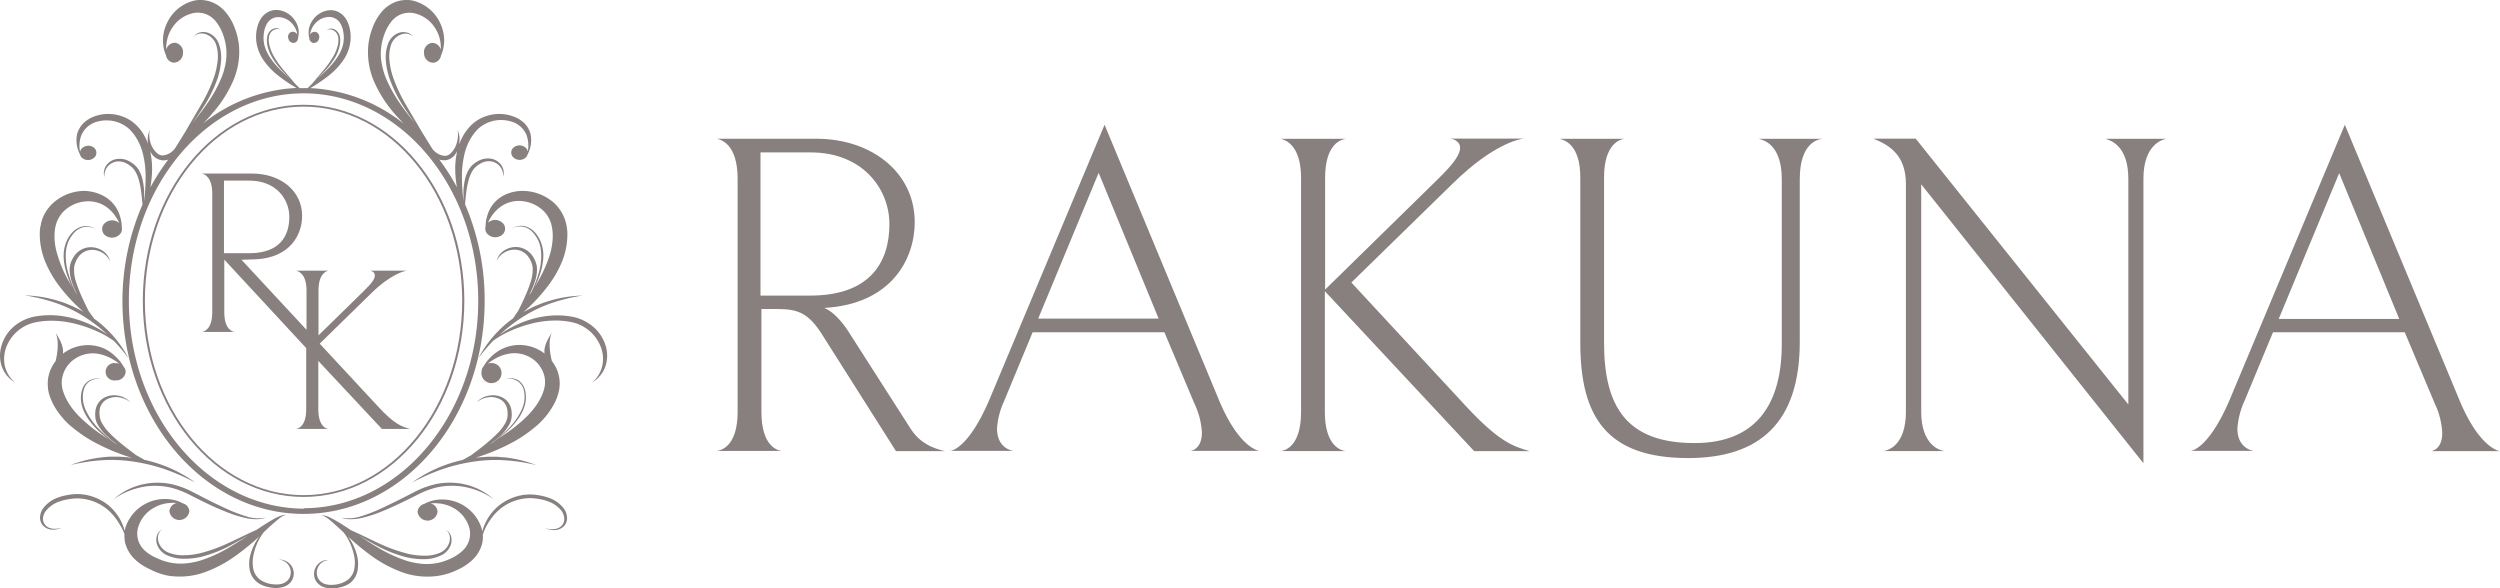
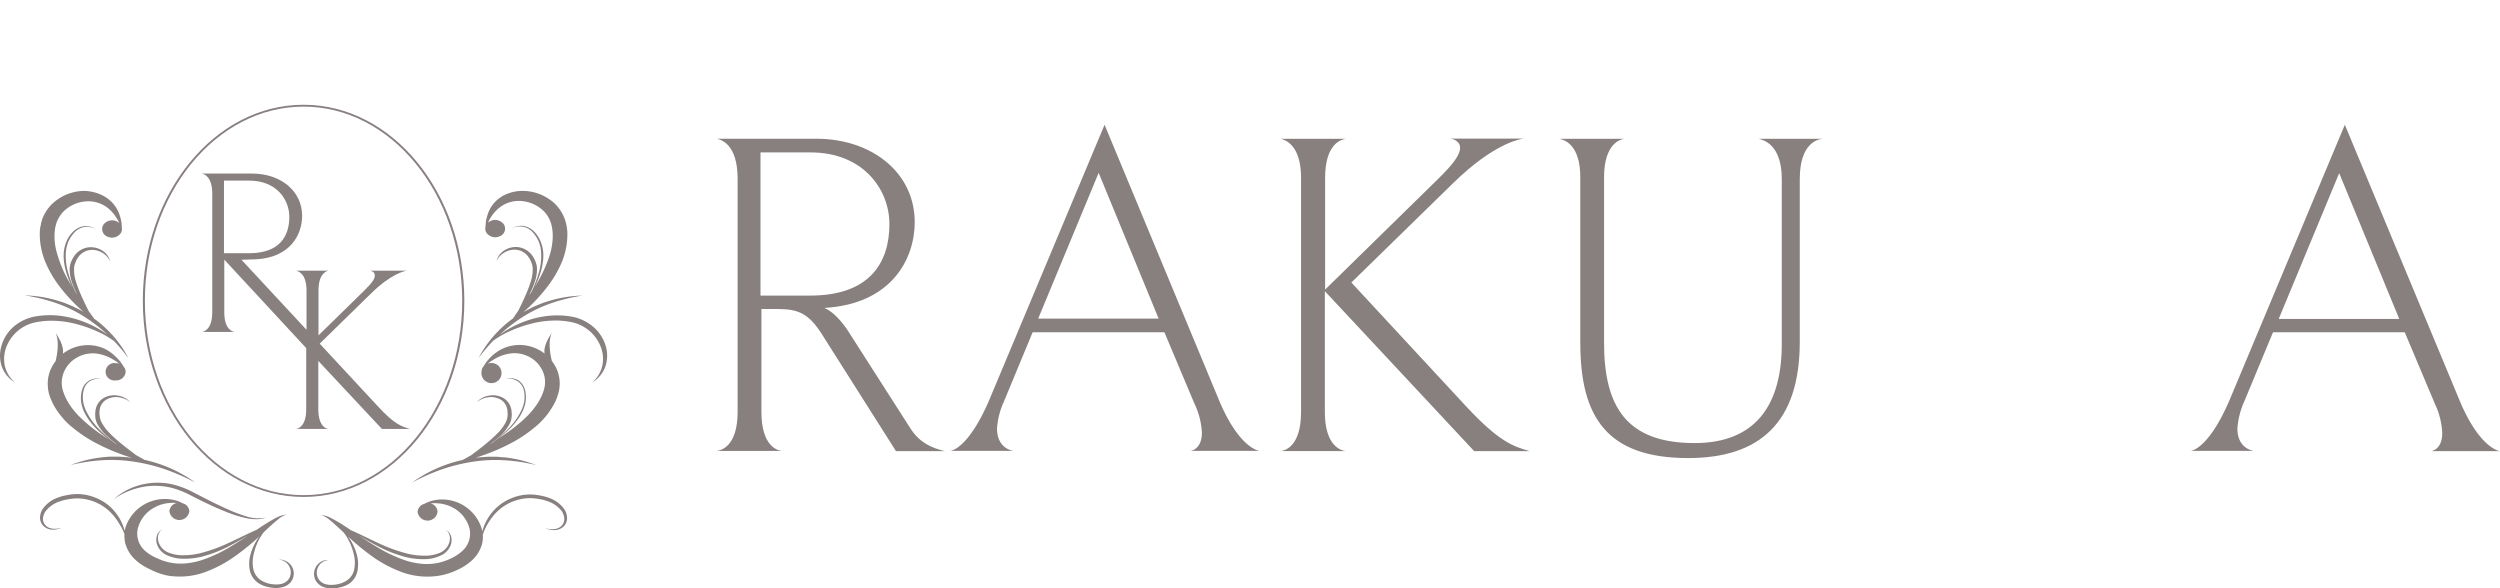
<svg xmlns="http://www.w3.org/2000/svg" viewBox="0 0 482.09 113.39">
  <defs>
    <style>
      .a {
        fill: #887f7f;
      }
    </style>
  </defs>
  <g>
    <g>
      <path class="a" d="M175.58,82.64,163.65,64c-1.27-2-3.08-4-4.7-4.62,12.83-.72,17.44-9.31,17.44-16.54,0-9.58-8.31-16.09-19-16.09H138.24c.82.18,4,1.08,4,7.69v45c0,6.79-3.34,7.42-4,7.51h12.48c-.81-.09-3.89-.91-3.89-7.51V59.59h3.08c3.88,0,6,.72,8.67,5L172.78,87h9.4C179.65,86.35,177.39,85.44,175.58,82.64ZM156.23,57h-9.58V29.39h9.67c10,0,15.19,7,15.19,13.83C171.51,50.64,167.72,57,156.23,57Z" />
      <path class="a" d="M235,77,213,24.06,190.82,77c-3.89,9.13-7.15,9.94-7.6,9.94h12.21c-.64-.09-3.17-.72-3.17-4.34a15.21,15.21,0,0,1,1.36-5.24l5.51-13.29h25.41l5.78,13.74a14.71,14.71,0,0,1,1.45,5.6c0,3-1.81,3.53-2.26,3.53h13.38C242.26,86.89,238.64,85.8,235,77Zm-34.8-15.56,11.66-28.11,11.57,28.11Z" />
      <path class="a" d="M282.83,78.48l-22.24-24,19.62-19.16c7.77-7.59,12.75-8.5,13.65-8.59h-14.1c.45.09,1.8.45,1.8,1.81,0,1.17-1.08,2.89-4.33,6.05l-21.7,21.25V34.27c0-6.69,3.25-7.41,4-7.5H247c.72.18,3.89,1.08,3.89,7.5v45.2c0,6.79-3.26,7.42-3.89,7.51h12.48c-.82-.09-4-.91-4-7.51V56.15L284.28,87H295C291.69,86.07,289,85.08,282.83,78.48Z" />
      <path class="a" d="M343.59,34.54V66.37c0,11.66-5,19.07-16.81,19.07-13.11,0-17.46-7-17.46-19.34V34.18c0-6.51,3.17-7.32,3.89-7.41H300.74c.81.18,4,1,4,7.41V66.1c0,14.28,5.07,22.23,20.8,22.23,13.83,0,21.52-6.87,21.52-22.41V34.54c0-7,3.52-7.68,4.34-7.77H339.16C340.06,27,343.59,27.85,343.59,34.54Z" />
-       <path class="a" d="M410.42,34.46V78l-41-51.26h-8.13c3.07,1.27,6.24,3.16,6.24,8.77V79.38c0,6.69-3.62,7.51-4.34,7.6H375c-.9-.09-4.52-1.09-4.52-7.6V35.54l42.85,53.79V34.46c0-6.79,3.89-7.6,4.43-7.69H406C406.71,27,410.42,27.85,410.42,34.46Z" />
      <path class="a" d="M468.71,87h13.38c-.63-.09-4.25-1.18-7.86-9.94l-22.06-53L430,77c-3.89,9.13-7.14,9.94-7.59,9.94h12.2c-.63-.09-3.16-.72-3.16-4.34a15.38,15.38,0,0,1,1.35-5.24l5.52-13.29h25.4l5.79,13.74a14.84,14.84,0,0,1,1.44,5.6C471,86.44,469.17,87,468.71,87Zm-29.29-25.5,11.66-28.11,11.58,28.11Z" />
    </g>
    <g>
      <path class="a" d="M72.92,78.41,61.65,66.27l9.94-9.72c3.94-3.84,6.46-4.3,6.92-4.35H71.36c.23,0,.92.23.92.92s-.55,1.46-2.2,3.07l-8.66,8.48V56c0-3.39,1.65-3.76,2-3.81H57.11c.37.1,2,.55,2,3.81v7.6L46.56,50.09,49.42,50c6.51-.36,8.84-4.71,8.84-8.38,0-4.86-4.21-8.15-9.62-8.15H38.93c.41.09,2,.55,2,3.89V60.2c0,3.44-1.7,3.76-2,3.81h6.32c-.41-.05-2-.46-2-3.81V50.13h.06l15.74,17V78.91c0,3.44-1.65,3.76-2,3.81h6.33c-.42,0-2-.46-2-3.81V69.6L73.65,82.72H79.1C77.41,82.26,76,81.75,72.92,78.41ZM43.19,34.83h4.9c5.09,0,7.7,3.52,7.7,7,0,3.76-1.92,7-7.74,7H43.19Z" />
-       <path class="a" d="M83.27,28.53l-2-3.22,0,0C80.3,23.6,79.3,22,78.36,20.34a30.13,30.13,0,0,1-2.62-5.61,14.32,14.32,0,0,1-.63-3,7.26,7.26,0,0,1,.27-3,3.24,3.24,0,0,1,1.76-2,2.68,2.68,0,0,1,1.31-.23,2.24,2.24,0,0,1,.66.18,1,1,0,0,1,.51.5,1.11,1.11,0,0,0-.47-.61,1.77,1.77,0,0,0-.68-.29A2.82,2.82,0,0,0,77,6.3a3.53,3.53,0,0,0-2.17,2.14,7.56,7.56,0,0,0-.42,3.3A14.06,14.06,0,0,0,75.07,15a25.58,25.58,0,0,0,2.84,5.71c.7,1.09,1.44,2.14,2.2,3.17-.93-1.15-1.84-2.31-2.68-3.5a27.11,27.11,0,0,1-3-5.29,14.47,14.47,0,0,1-.82-2.83,10.51,10.51,0,0,1,.5-5.6,8.23,8.23,0,0,1,1.26-2.37,4.43,4.43,0,0,1,4.17-1.8A6.36,6.36,0,0,1,83.83,5.3a6.87,6.87,0,0,1,1.09,2.76A8.44,8.44,0,0,1,85,9.58a1.73,1.73,0,0,0-1.73-1.31,1.8,1.8,0,0,0-1.49,2.06,1.8,1.8,0,0,0,1.82,1.77,1.69,1.69,0,0,0,1.45-1.42,8.85,8.85,0,0,0,.34-.95A8,8,0,0,0,85.65,8a7.83,7.83,0,0,0-.74-3.49A7.84,7.84,0,0,0,79.8.17,5.53,5.53,0,0,0,78.73,0h-.52a6.26,6.26,0,0,0-1.76.31,6.62,6.62,0,0,0-2.87,2A10.36,10.36,0,0,0,71.8,5.46,12.89,12.89,0,0,0,71,9a14.29,14.29,0,0,0,1.34,7.18A24,24,0,0,0,76,21.83c.59.69,1.21,1.34,1.83,2a31.29,31.29,0,0,0-18-6.84c.63-.35,1-.6,1-.6a28,28,0,0,0,2.66-1.89,13.44,13.44,0,0,0,2.63-2.78,8,8,0,0,0,1.47-3.9,7.65,7.65,0,0,0-.1-2.09,6,6,0,0,0-.69-1.93,3.79,3.79,0,0,0-1.42-1.42,3.32,3.32,0,0,0-1.87-.41A4.45,4.45,0,0,0,60.3,3.88a4.28,4.28,0,0,0-.76,1.88,4.74,4.74,0,0,0,0,1,5.67,5.67,0,0,0,.1.57,1,1,0,0,0,.67.93,1,1,0,0,0,1.2-.81,1,1,0,0,0-.63-1.3,1,1,0,0,0-1.1.56,4,4,0,0,1,1.09-2.28,3.6,3.6,0,0,1,2.7-1.16,2.54,2.54,0,0,1,2.16,1.42,4.81,4.81,0,0,1,.47,1.46,6.2,6.2,0,0,1,.08,1.61,6.31,6.31,0,0,1-.35,1.58,8.49,8.49,0,0,1-.75,1.51,15.08,15.08,0,0,1-2.21,2.67c-.59.59-1.22,1.15-1.85,1.7.52-.5,1-1,1.54-1.56a14.08,14.08,0,0,0,2.16-2.92A7.9,7.9,0,0,0,65.46,9a4.47,4.47,0,0,0,.09-1.89,2,2,0,0,0-1-1.42,1.77,1.77,0,0,0-.81-.18,1.17,1.17,0,0,0-.41.1.62.62,0,0,0-.32.3.53.53,0,0,1,.34-.23,1,1,0,0,1,.38,0,1.6,1.6,0,0,1,.71.26,1.84,1.84,0,0,1,.79,1.31,4,4,0,0,1-.15,1.7,7.47,7.47,0,0,1-.65,1.64,16.91,16.91,0,0,1-2,2.89c-.68.83-2.11,2.5-2.11,2.51a14.1,14.1,0,0,1-1,1H57.78a12.27,12.27,0,0,1-1-1s-1.43-1.68-2.12-2.51a17.43,17.43,0,0,1-2-2.89A8,8,0,0,1,52,8.87a4.13,4.13,0,0,1-.14-1.7,1.84,1.84,0,0,1,.79-1.31,1.6,1.6,0,0,1,.71-.26,1,1,0,0,1,.38,0,.53.53,0,0,1,.34.23.62.62,0,0,0-.32-.3,1.17,1.17,0,0,0-.41-.1,1.77,1.77,0,0,0-.81.18,2,2,0,0,0-1,1.42A4.47,4.47,0,0,0,51.62,9a7.9,7.9,0,0,0,.68,1.77,14.08,14.08,0,0,0,2.16,2.92c.5.54,1,1.06,1.54,1.56-.63-.55-1.26-1.11-1.85-1.7a15.08,15.08,0,0,1-2.21-2.67,8.49,8.49,0,0,1-.75-1.51,6.31,6.31,0,0,1-.35-1.58,6.2,6.2,0,0,1,.08-1.61,4.81,4.81,0,0,1,.47-1.46,2.54,2.54,0,0,1,2.16-1.42,3.6,3.6,0,0,1,2.7,1.16A4,4,0,0,1,57.34,6.7a1,1,0,0,0-1.1-.56,1,1,0,0,0-.63,1.3,1,1,0,0,0,1.2.81,1,1,0,0,0,.67-.94,5,5,0,0,0,.1-.56,4.74,4.74,0,0,0,0-1,4.23,4.23,0,0,0-.76-1.88,4.45,4.45,0,0,0-3.29-1.94,3.32,3.32,0,0,0-1.87.41A3.79,3.79,0,0,0,50.2,3.77a6.27,6.27,0,0,0-.69,1.93,7.65,7.65,0,0,0-.1,2.09,8,8,0,0,0,1.47,3.9,13.44,13.44,0,0,0,2.63,2.78,28,28,0,0,0,2.66,1.89s.4.25,1,.6a31.32,31.32,0,0,0-18,6.84c.63-.63,1.24-1.29,1.83-2a23.61,23.61,0,0,0,3.69-5.61A14.19,14.19,0,0,0,46.1,9a12.89,12.89,0,0,0-.82-3.58A10.36,10.36,0,0,0,43.5,2.33a6.62,6.62,0,0,0-2.87-2A6.26,6.26,0,0,0,38.87,0h-.52a5.75,5.75,0,0,0-1.08.16,7.85,7.85,0,0,0-5.1,4.36A7.7,7.7,0,0,0,31.43,8a8,8,0,0,0,.24,1.71,8.85,8.85,0,0,0,.34.95,1.69,1.69,0,0,0,1.44,1.42,1.81,1.81,0,0,0,1.83-1.77,1.81,1.81,0,0,0-1.49-2.06,1.73,1.73,0,0,0-1.73,1.31,6.94,6.94,0,0,1,.1-1.52A6.87,6.87,0,0,1,33.25,5.3a6.36,6.36,0,0,1,4.31-2.82,4.43,4.43,0,0,1,4.17,1.8A8.48,8.48,0,0,1,43,6.65a10.51,10.51,0,0,1,.5,5.6,13.85,13.85,0,0,1-.83,2.83,26.56,26.56,0,0,1-3,5.29c-.84,1.19-1.75,2.35-2.68,3.5.76-1,1.5-2.08,2.2-3.17A25.58,25.58,0,0,0,42,15a14.61,14.61,0,0,0,.63-3.25,7.57,7.57,0,0,0-.43-3.3A3.49,3.49,0,0,0,40.05,6.3a2.82,2.82,0,0,0-1.44-.06,1.77,1.77,0,0,0-.68.29,1.11,1.11,0,0,0-.47.61,1,1,0,0,1,.51-.5,2.24,2.24,0,0,1,.66-.18,2.68,2.68,0,0,1,1.31.23,3.24,3.24,0,0,1,1.76,2,7.43,7.43,0,0,1,.27,3,15,15,0,0,1-.63,3,29.54,29.54,0,0,1-2.63,5.61c-.94,1.65-1.93,3.26-2.86,4.93l0,0-2,3.22a3.27,3.27,0,0,1-2.57,1.53,1.74,1.74,0,0,1-1-.45A4.4,4.4,0,0,1,29,27.46a5.94,5.94,0,0,1-.21-1.25,2.9,2.9,0,0,1,.17-1.27,4.07,4.07,0,0,0-.42,2.59c0,.09,0,.17.05.26a11.47,11.47,0,0,0-1.24-2.41l-.36-.47c-.12-.15-.26-.3-.39-.45a7.38,7.38,0,0,0-.91-.85,7.47,7.47,0,0,0-2.28-1.22,7.88,7.88,0,0,0-5.25.07A5.76,5.76,0,0,0,16,23.85a4.66,4.66,0,0,0-1.13,2,5.89,5.89,0,0,0,.55,3.92,1.37,1.37,0,0,0,.59.81,1.79,1.79,0,0,0,2.26-.28A1.27,1.27,0,0,0,18,28.39a1.77,1.77,0,0,0-2.26.27,1.24,1.24,0,0,0-.3.62,5.87,5.87,0,0,1,.25-3.2,4.53,4.53,0,0,1,2.95-2.59,6.62,6.62,0,0,1,6,1.15,5.22,5.22,0,0,1,.71.7c.11.13.23.25.33.38l.3.41a10.48,10.48,0,0,1,1.61,3.65,18.65,18.65,0,0,1,.49,4,37.56,37.56,0,0,1-.29,5,0,0,0,0,0,0,0c0-.67,0-1.33,0-2a13.77,13.77,0,0,0-.29-2.1,6.72,6.72,0,0,0-.8-2,3.88,3.88,0,0,0-.78-.9,5.86,5.86,0,0,0-1-.68,3.79,3.79,0,0,0-2.53-.41,2.93,2.93,0,0,0-2,1.38,2.54,2.54,0,0,0-.24,2.09,2.66,2.66,0,0,1,.54-1.94,2.71,2.71,0,0,1,1.76-1.06,3.16,3.16,0,0,1,2.06.42,5,5,0,0,1,.87.62,3.21,3.21,0,0,1,.66.77,6.59,6.59,0,0,1,.77,1.88,15.33,15.33,0,0,1,.39,2c.12.86.2,1.72.28,2.59A46.82,46.82,0,0,0,23.61,58c0,22.66,15.67,41.1,34.93,41.1S93.46,80.67,93.46,58a46.81,46.81,0,0,0-3.78-18.6c.07-.87.16-1.73.27-2.59a17.18,17.18,0,0,1,.4-2,6.59,6.59,0,0,1,.77-1.88,3.41,3.41,0,0,1,.65-.77,6,6,0,0,1,.87-.62,3.17,3.17,0,0,1,2.06-.42,2.73,2.73,0,0,1,1.77,1.06A2.6,2.6,0,0,1,97,34.11,2.5,2.5,0,0,0,96.77,32a3,3,0,0,0-2-1.38,3.79,3.79,0,0,0-2.53.41,5.49,5.49,0,0,0-1,.68,3.88,3.88,0,0,0-.78.9,6.72,6.72,0,0,0-.8,2,13.77,13.77,0,0,0-.29,2.1c0,.67,0,1.33,0,2v0a37.56,37.56,0,0,1-.29-5,18,18,0,0,1,.49-4,10.48,10.48,0,0,1,1.61-3.65l.3-.41c.1-.13.21-.25.33-.38a5.22,5.22,0,0,1,.71-.7,6.61,6.61,0,0,1,6-1.15,4.51,4.51,0,0,1,3,2.59,6,6,0,0,1,.26,3.2,1.33,1.33,0,0,0-.3-.62,1.77,1.77,0,0,0-2.26-.27,1.27,1.27,0,0,0-.31,1.95,1.77,1.77,0,0,0,2.25.28,1.39,1.39,0,0,0,.6-.81,5.89,5.89,0,0,0,.54-3.92,4.63,4.63,0,0,0-1.12-2A5.84,5.84,0,0,0,99,22.46a7.88,7.88,0,0,0-5.25-.07,7.47,7.47,0,0,0-2.28,1.22,6.72,6.72,0,0,0-.91.85l-.4.45-.35.47a10.6,10.6,0,0,0-1.24,2.41c0-.09,0-.17,0-.26a4.07,4.07,0,0,0-.42-2.59,2.76,2.76,0,0,1,.16,1.27,5.34,5.34,0,0,1-.2,1.25,4.4,4.4,0,0,1-1.25,2.15,1.74,1.74,0,0,1-1,.45A3.27,3.27,0,0,1,83.27,28.53ZM86,30.89a2.65,2.65,0,0,0,.86-.29,3.13,3.13,0,0,0,.66-.51,3.8,3.8,0,0,0,.65-1,3.15,3.15,0,0,0-.09.42,16,16,0,0,0-.25,4.3,22.21,22.21,0,0,0,.28,2.3,41,41,0,0,0-3.4-5.34A3.1,3.1,0,0,0,86,30.89Zm-56.38-.8a2.89,2.89,0,0,0,.66.51,2.67,2.67,0,0,0,.85.29,3.14,3.14,0,0,0,1.3-.1A42.18,42.18,0,0,0,29,36.13a22.21,22.21,0,0,0,.28-2.3,16,16,0,0,0-.24-4.3c0-.14-.06-.28-.09-.42A3.56,3.56,0,0,0,29.59,30.09Zm29,68C40,98,24.85,80.08,24.85,58S40,18,58.54,18,92.22,36,92.22,58,77.11,98,58.54,98Z" />
      <path class="a" d="M58.54,20.2c-17.1,0-31,17-31,37.81s13.91,37.82,31,37.82,31-17,31-37.82S75.64,20.2,58.54,20.2Zm0,75.28c-16.87,0-30.6-16.82-30.6-37.47s13.73-37.45,30.6-37.45S89.13,37.36,89.13,58,75.41,95.48,58.54,95.48Z" />
      <path class="a" d="M29,93.16a12.51,12.51,0,0,0-7.11,3.14,13.71,13.71,0,0,1,3.39-1.78A13.94,13.94,0,0,1,29,93.71a13.8,13.8,0,0,1,3.85.3,16.57,16.57,0,0,1,3.56,1.33c2.3,1.17,4.62,2.34,7.07,3.31a24,24,0,0,0,3.79,1.22,9.61,9.61,0,0,0,2,.25,5.27,5.27,0,0,0,2-.3,7.62,7.62,0,0,1-3.88-.28,28.76,28.76,0,0,1-3.62-1.39c-1.17-.53-2.34-1.08-3.49-1.67S38,95.32,36.86,94.72a17.26,17.26,0,0,0-3.79-1.36A13.13,13.13,0,0,0,29,93.16Z" />
      <path class="a" d="M55.31,108.29a2.73,2.73,0,0,0-1.56-.38,2.64,2.64,0,0,1,1.41.55,2.42,2.42,0,0,1,.86,2.38,2.11,2.11,0,0,1-.59,1.12,2.58,2.58,0,0,1-1.17.64,4.31,4.31,0,0,1-1.44.08,5.24,5.24,0,0,1-2.71-.93,3.5,3.5,0,0,1-1.3-2.22,6.84,6.84,0,0,1,.11-2.66,10.9,10.9,0,0,1,.92-2.6,9.08,9.08,0,0,1,1.07-1.69c.58-.54,1.16-1.08,1.74-1.6.39-.34.78-.67,1.19-1a4.47,4.47,0,0,1,1.38-.74,4.49,4.49,0,0,0-1.61.44c-.5.23-1,.5-1.44.77-.94.54-1.82,1.13-2.7,1.72l0,0c-1.74.77-3.44,1.63-5.15,2.42a30.6,30.6,0,0,1-5.83,2.12,13.84,13.84,0,0,1-3.07.36,7.23,7.23,0,0,1-2.95-.52,3.29,3.29,0,0,1-1.87-1.93,2.82,2.82,0,0,1-.11-1.32,2.06,2.06,0,0,1,.24-.64,1,1,0,0,1,.55-.47,1.12,1.12,0,0,0-.66.41,2.16,2.16,0,0,0-.35.65,2.85,2.85,0,0,0-.06,1.45,3.5,3.5,0,0,0,1.94,2.34,7.63,7.63,0,0,0,3.26.71,14.48,14.48,0,0,0,3.29-.35,25,25,0,0,0,5.93-2.33c1.15-.6,2.26-1.25,3.35-1.91-1.23.82-2.46,1.63-3.72,2.36a26.34,26.34,0,0,1-5.54,2.55,14.54,14.54,0,0,1-2.88.57,10.83,10.83,0,0,1-2.85-.12,10.58,10.58,0,0,1-2.69-.87A8.16,8.16,0,0,1,28,106.24a4.42,4.42,0,0,1-1.43-4.31,6.4,6.4,0,0,1,3.18-4.05A7.06,7.06,0,0,1,32.6,97a7.74,7.74,0,0,1,1.52,0,1.73,1.73,0,0,0-1.45,1.61,1.94,1.94,0,0,0,3.84,0,1.7,1.7,0,0,0-1.29-1.56,6.86,6.86,0,0,0-.91-.42,8,8,0,0,0-10,4.75,5.37,5.37,0,0,0-.26,1,9.63,9.63,0,0,0-2.48-4.34,9.13,9.13,0,0,0-3-2,9.48,9.48,0,0,0-3.74-.77,10.15,10.15,0,0,0-1.91.21,9.33,9.33,0,0,0-1.83.5,5.93,5.93,0,0,0-2.89,2.22,3.2,3.2,0,0,0-.48,1.66,2.27,2.27,0,0,0,.69,1.6,2.61,2.61,0,0,0,1.75.68,4.51,4.51,0,0,0,1.81-.38,5,5,0,0,1-1.79.19,2.83,2.83,0,0,1-.83-.23,1.92,1.92,0,0,1-.63-.48A1.9,1.9,0,0,1,8.28,100a2.83,2.83,0,0,1,.5-1.4,5.62,5.62,0,0,1,2.63-1.87,8.75,8.75,0,0,1,1.69-.44,10.17,10.17,0,0,1,1.74-.18,9.26,9.26,0,0,1,6.25,2.47,11.16,11.16,0,0,1,2,2.57A9.13,9.13,0,0,1,24,103a6.32,6.32,0,0,0,.16,1.78,6.63,6.63,0,0,0,1.77,3,10.26,10.26,0,0,0,3,2A12.73,12.73,0,0,0,32.36,111a14.36,14.36,0,0,0,7.28-.71,24.5,24.5,0,0,0,5.9-3.19A50,50,0,0,0,50,103.46c-.16.21-.31.43-.46.66a10.8,10.8,0,0,0-1.19,2.64,6.76,6.76,0,0,0-.24,2.87,4,4,0,0,0,1.51,2.65,4.64,4.64,0,0,0,1.5.77,7.46,7.46,0,0,0,1.67.32,5.12,5.12,0,0,0,1.74-.16,3,3,0,0,0,1.47-.88,2.66,2.66,0,0,0,.39-2.89A2.71,2.71,0,0,0,55.31,108.29Z" />
-       <path class="a" d="M84,93.36a17.26,17.26,0,0,0-3.79,1.36c-1.15.6-2.29,1.19-3.45,1.76s-2.31,1.14-3.48,1.67a28.76,28.76,0,0,1-3.62,1.39,7.63,7.63,0,0,1-3.88.28,5.24,5.24,0,0,0,2,.3,9.7,9.7,0,0,0,2-.25,24,24,0,0,0,3.79-1.22c2.45-1,4.77-2.14,7.07-3.31A16.19,16.19,0,0,1,84.2,94a13.77,13.77,0,0,1,3.85-.3,13.94,13.94,0,0,1,3.78.81,13.47,13.47,0,0,1,3.38,1.78,12.45,12.45,0,0,0-7.1-3.14A13.13,13.13,0,0,0,84,93.36Z" />
      <path class="a" d="M96.54,84a8.89,8.89,0,0,0,1.67-2.14,3.66,3.66,0,0,0,.43-1.28,4.85,4.85,0,0,0,0-1.32,3.29,3.29,0,0,0-1.36-2.37,4,4,0,0,0-2.92-.61,4.1,4.1,0,0,0-2.46,1.3,4.56,4.56,0,0,1,2.51-1,3.65,3.65,0,0,1,1.32.14,3,3,0,0,1,1.12.55,2.74,2.74,0,0,1,1,2,4.13,4.13,0,0,1,0,1.16,3.35,3.35,0,0,1-.37,1.09,8.74,8.74,0,0,1-1.5,2c-.6.62-1.26,1.2-1.94,1.78-1,.85-2.09,1.66-3.16,2.47l-1.67.93a26.21,26.21,0,0,0-9.77,4.37A42.05,42.05,0,0,1,85,90.58a34.23,34.23,0,0,1,6-1.51,28.76,28.76,0,0,1,6.22-.32,35.32,35.32,0,0,1,6.2.94,23.79,23.79,0,0,0-6.14-1.5c-.53,0-1.07-.1-1.61-.12H94.1l-1.61.11c-.28,0-.55.06-.83.1a39.39,39.39,0,0,0,7.4-3.1,25.79,25.79,0,0,0,3.85-2.61,14.91,14.91,0,0,0,4.21-5.2l.27-.65c.08-.22.14-.44.22-.67a7.45,7.45,0,0,0,.29-1.42,6.92,6.92,0,0,0-.33-2.89,7.3,7.3,0,0,0-1.15-2.12c-.3-1.2-.8-3.81,0-5.44,0,0-1.73,2.34-1.4,4a8,8,0,0,0-4.73-1.66,7.84,7.84,0,0,0-3.15.62,8.18,8.18,0,0,0-2.43,1.64,12.17,12.17,0,0,0-.9,1c-.2.28-.38.56-.55.85a1.49,1.49,0,0,0-.4,1A1.94,1.94,0,1,0,94.77,70a2.09,2.09,0,0,0-.72.12,11.88,11.88,0,0,1,1.19-.81,8.18,8.18,0,0,1,2.41-1,6.15,6.15,0,0,1,4.68.66,5.75,5.75,0,0,1,2.6,3.37,5,5,0,0,1,.13,2,5.53,5.53,0,0,1-.23,1c-.06.17-.11.35-.18.52l-.22.52a11.32,11.32,0,0,1-1.18,2,14.87,14.87,0,0,1-1.57,1.84,28.48,28.48,0,0,1-4,3.29q-.86.6-1.74,1.17l.46-.34c.6-.48,1.19-1,1.73-1.49a14.06,14.06,0,0,0,1.5-1.69,9.62,9.62,0,0,0,1.16-1.88,7,7,0,0,0,.6-2.08,5.46,5.46,0,0,0,0-1.07,4.37,4.37,0,0,0-.19-1.07,3.19,3.19,0,0,0-1.34-1.79A3.55,3.55,0,0,0,97.55,73a3.58,3.58,0,0,1,2.25.5A2.94,2.94,0,0,1,101,75.19a6.09,6.09,0,0,1,.12,2,6.68,6.68,0,0,1-.61,2,13.1,13.1,0,0,1-2.52,3.52A30.58,30.58,0,0,1,95,85.35l-.68.41.11-.07A19.28,19.28,0,0,0,96.54,84Z" />
      <path class="a" d="M106,96.06a9.52,9.52,0,0,0-1.83-.5,10.15,10.15,0,0,0-1.91-.21,9.44,9.44,0,0,0-3.74.77,9.13,9.13,0,0,0-3,2A9.54,9.54,0,0,0,93,102.5a6.2,6.2,0,0,0-.26-1,8,8,0,0,0-8.32-5.14,6.83,6.83,0,0,0-2.61.81,1.69,1.69,0,0,0-1.28,1.56,1.94,1.94,0,0,0,3.84,0A1.73,1.73,0,0,0,83,97.07a7.74,7.74,0,0,1,1.52,0,7,7,0,0,1,2.84.84,6.38,6.38,0,0,1,3.19,4.05,4.47,4.47,0,0,1-1.43,4.31,8.32,8.32,0,0,1-2.25,1.46,10.71,10.71,0,0,1-2.69.87,10.85,10.85,0,0,1-2.85.12,14.63,14.63,0,0,1-2.89-.57,26,26,0,0,1-5.53-2.55c-1.26-.73-2.49-1.54-3.73-2.36,1.1.66,2.21,1.31,3.35,1.91a25.24,25.24,0,0,0,5.94,2.33,14.42,14.42,0,0,0,3.29.35,7.58,7.58,0,0,0,3.25-.71,3.52,3.52,0,0,0,2-2.34,2.85,2.85,0,0,0-.06-1.45,2,2,0,0,0-.36-.65,1.07,1.07,0,0,0-.65-.41,1,1,0,0,1,.55.47,1.82,1.82,0,0,1,.23.64,2.59,2.59,0,0,1-.11,1.32,3.24,3.24,0,0,1-1.86,1.93,7.23,7.23,0,0,1-3,.52,13.84,13.84,0,0,1-3.07-.36,30.35,30.35,0,0,1-5.83-2.12c-1.72-.79-3.41-1.65-5.16-2.42l0,0c-.88-.59-1.76-1.18-2.7-1.72-.47-.27-.94-.54-1.44-.77a4.54,4.54,0,0,0-1.62-.44,4.26,4.26,0,0,1,1.38.74c.42.31.81.64,1.19,1,.59.52,1.17,1.06,1.75,1.6a8.54,8.54,0,0,1,1.06,1.69,10.93,10.93,0,0,1,.93,2.6,6.65,6.65,0,0,1,.1,2.66,3.41,3.41,0,0,1-1.3,2.22,5.17,5.17,0,0,1-2.7.93,4.31,4.31,0,0,1-1.44-.08,2.48,2.48,0,0,1-1.17-.64,2.11,2.11,0,0,1-.59-1.12,2.39,2.39,0,0,1,.08-1.27,2.36,2.36,0,0,1,.77-1.11,2.71,2.71,0,0,1,1.41-.55,2.63,2.63,0,0,0-2.58,1.53,2.65,2.65,0,0,0,.39,2.89,3,3,0,0,0,1.47.88,5.07,5.07,0,0,0,1.73.16,7.25,7.25,0,0,0,1.67-.32,4.69,4.69,0,0,0,1.51-.77A4,4,0,0,0,69,109.63a6.77,6.77,0,0,0-.25-2.87,10.41,10.41,0,0,0-1.18-2.64c-.15-.23-.3-.45-.46-.66a50,50,0,0,0,4.41,3.65,24.31,24.31,0,0,0,5.9,3.19,14.32,14.32,0,0,0,7.27.71,12.8,12.8,0,0,0,3.5-1.12,10.4,10.4,0,0,0,3-2,6.72,6.72,0,0,0,1.77-3,6,6,0,0,0,.15-1.78A9.72,9.72,0,0,1,94,101.1a11.16,11.16,0,0,1,2-2.57,9.26,9.26,0,0,1,6.24-2.47,10.28,10.28,0,0,1,1.75.18,8.46,8.46,0,0,1,1.68.44,5.6,5.6,0,0,1,2.64,1.87,2.83,2.83,0,0,1,.5,1.4,1.9,1.9,0,0,1-.45,1.37,2,2,0,0,1-.64.48,2.69,2.69,0,0,1-.82.23,5,5,0,0,1-1.8-.19,4.55,4.55,0,0,0,1.81.38,2.61,2.61,0,0,0,1.76-.68,2.22,2.22,0,0,0,.68-1.6,3.11,3.11,0,0,0-.48-1.66A5.86,5.86,0,0,0,106,96.06Z" />
      <path class="a" d="M116.82,66.77a7.75,7.75,0,0,0-2.13-3.49,8.91,8.91,0,0,0-3.91-2.11,16,16,0,0,0-4.52-.31,18.55,18.55,0,0,0-4.35.87A21.08,21.08,0,0,0,98,63.48a18.14,18.14,0,0,0-1.71,1.14,29.93,29.93,0,0,1,4.53-3.51,26,26,0,0,1,5.44-2.63A34.6,34.6,0,0,1,112.3,57,23.83,23.83,0,0,0,106,58c-.5.16-1,.3-1.51.49l-1.46.6-1.39.7-.71.4a32.5,32.5,0,0,0,5.12-5.57,21.32,21.32,0,0,0,2.17-3.8,14,14,0,0,0,1.18-6.25l-.09-.69c0-.23-.09-.46-.13-.68a7.35,7.35,0,0,0-.45-1.4A8,8,0,0,0,107,39.28a9.13,9.13,0,0,0-5.9-2.46,8.14,8.14,0,0,0-3.26.54,6.63,6.63,0,0,0-2.53,1.75A6.36,6.36,0,0,0,94,41.49a8.27,8.27,0,0,0-.31,1.26c0,.33-.06.65-.07,1a1.47,1.47,0,0,0,.14,1.06,2.06,2.06,0,0,0,2.56.77,1.57,1.57,0,0,0,.9-2.22,2.07,2.07,0,0,0-2.57-.77,1.87,1.87,0,0,0-.57.37,8.92,8.92,0,0,1,.65-1.17,7.27,7.27,0,0,1,1.67-1.82,6.05,6.05,0,0,1,4.55-1.16,6.87,6.87,0,0,1,4,2,6,6,0,0,1,1.14,1.79,5,5,0,0,1,.3,1,5.3,5.3,0,0,1,.1.55l.07.55a10.45,10.45,0,0,1-.07,2.23A12.09,12.09,0,0,1,106,49.2a23.88,23.88,0,0,1-1.91,4.44c-.31.58-.64,1.15-1,1.71.08-.16.16-.32.25-.48a18,18,0,0,0,.8-2,11.69,11.69,0,0,0,.51-2.08,9.49,9.49,0,0,0,.11-2.13,7.09,7.09,0,0,0-.51-2.1,5.75,5.75,0,0,0-.53-1,4.51,4.51,0,0,0-.7-.88,3.81,3.81,0,0,0-2.11-1.12,3.49,3.49,0,0,0-2.32.57,3.26,3.26,0,0,1,4.18.72,6,6,0,0,1,1.57,3.81,11.33,11.33,0,0,1-.5,4.11,25,25,0,0,1-1.32,3.45l-.4.63,0-.1a17,17,0,0,0,1-2.36,7.5,7.5,0,0,0,.43-2.55,3.56,3.56,0,0,0-.26-1.31,5.26,5.26,0,0,0-.62-1.2,4,4,0,0,0-2.42-1.62,4.06,4.06,0,0,0-2.94.54,3.39,3.39,0,0,0-1.56,2.1,3.77,3.77,0,0,1,1.79-1.8,3.68,3.68,0,0,1,1.26-.38,3.44,3.44,0,0,1,1.28.09,3.29,3.29,0,0,1,1.91,1.42,4.78,4.78,0,0,1,.53,1.06,3.36,3.36,0,0,1,.21,1.12,7.67,7.67,0,0,1-.36,2.35,20.36,20.36,0,0,1-.85,2.33c-.5,1.15-1,2.28-1.61,3.42l-1,1.46a22,22,0,0,0-6.62,7.61,36.35,36.35,0,0,1,2.78-3.29,16.72,16.72,0,0,1,3.18-1.85,24.52,24.52,0,0,1,3.93-1.41,19.31,19.31,0,0,1,4.13-.65,15.47,15.47,0,0,1,4.09.33A7.7,7.7,0,0,1,115.89,67a6.37,6.37,0,0,1,.25,3.54,6,6,0,0,1-1.94,3.22,6,6,0,0,0,2.54-3.09A6.53,6.53,0,0,0,116.82,66.77Z" />
      <path class="a" d="M20.2,77.27a3,3,0,0,1,1.11-.55,3.7,3.7,0,0,1,1.33-.14,4.5,4.5,0,0,1,2.5,1,4.08,4.08,0,0,0-2.45-1.3,4,4,0,0,0-2.92.61,3.34,3.34,0,0,0-1.37,2.37,5.28,5.28,0,0,0,0,1.32,3.66,3.66,0,0,0,.43,1.28A8.42,8.42,0,0,0,20.54,84a18.36,18.36,0,0,0,2.09,1.74l.1.07-.67-.41a29.41,29.41,0,0,1-2.92-2.62,13.1,13.1,0,0,1-2.52-3.52,6.68,6.68,0,0,1-.61-2,5.84,5.84,0,0,1,.12-2,2.92,2.92,0,0,1,1.14-1.72,3.61,3.61,0,0,1,2.26-.5,3.54,3.54,0,0,0-2.37.36,3.19,3.19,0,0,0-1.34,1.79,4.92,4.92,0,0,0-.2,1.07,6.36,6.36,0,0,0,0,1.07,7,7,0,0,0,.6,2.08,9.62,9.62,0,0,0,1.16,1.88,13.24,13.24,0,0,0,1.5,1.69c.54.52,1.13,1,1.72,1.49l.47.34c-.59-.38-1.18-.77-1.74-1.17a28.48,28.48,0,0,1-4-3.29,15.88,15.88,0,0,1-1.58-1.84,11.9,11.9,0,0,1-1.17-2l-.22-.52c-.07-.17-.12-.35-.18-.52a4.82,4.82,0,0,1-.23-1,5,5,0,0,1,.13-2A5.71,5.71,0,0,1,14.75,69a6.14,6.14,0,0,1,4.68-.66,8.3,8.3,0,0,1,2.41,1,11.88,11.88,0,0,1,1.19.81,2.13,2.13,0,0,0-.72-.12,1.68,1.68,0,1,0,0,3.32,1.8,1.8,0,0,0,1.92-1.66,1.49,1.49,0,0,0-.4-1c-.17-.29-.35-.57-.55-.85a10.73,10.73,0,0,0-.91-1A8.13,8.13,0,0,0,20,67.17a7.84,7.84,0,0,0-3.15-.62,8.07,8.07,0,0,0-3.22.74,8.23,8.23,0,0,0-1.51.92c.33-1.7-1.4-4-1.4-4,.78,1.63.29,4.24,0,5.44a7.3,7.3,0,0,0-1.15,2.12,6.92,6.92,0,0,0-.33,2.89A6.18,6.18,0,0,0,9.47,76c.07.23.14.45.22.67l.27.65a12.92,12.92,0,0,0,1.9,3,12.87,12.87,0,0,0,2.3,2.25A25.89,25.89,0,0,0,18,85.17a39.11,39.11,0,0,0,7.4,3.1c-.28,0-.55-.08-.83-.1L23,88.06H21.36c-.54,0-1.07.08-1.6.12a23.79,23.79,0,0,0-6.14,1.5,35.32,35.32,0,0,1,6.2-.94,28.76,28.76,0,0,1,6.22.32,34.23,34.23,0,0,1,6,1.51,42.63,42.63,0,0,1,5.62,2.48,26.33,26.33,0,0,0-9.78-4.37l-1.66-.93c-1.07-.81-2.14-1.62-3.16-2.47-.68-.58-1.34-1.16-1.94-1.78a8.74,8.74,0,0,1-1.5-2,3.35,3.35,0,0,1-.37-1.09,4.54,4.54,0,0,1-.06-1.16A2.75,2.75,0,0,1,20.2,77.27Z" />
      <path class="a" d="M10.73,61.87a19.41,19.41,0,0,1,4.13.65,24.76,24.76,0,0,1,3.92,1.41A16.8,16.8,0,0,1,22,65.78a34.68,34.68,0,0,1,2.77,3.29,21.84,21.84,0,0,0-6.61-7.61L17.1,60c-.56-1.14-1.12-2.27-1.61-3.42a22.52,22.52,0,0,1-.86-2.33,7.36,7.36,0,0,1-.35-2.35,3.13,3.13,0,0,1,.21-1.12A4.78,4.78,0,0,1,15,49.72a3.29,3.29,0,0,1,1.91-1.42,3.44,3.44,0,0,1,1.28-.09,3.68,3.68,0,0,1,1.26.38,3.81,3.81,0,0,1,1.79,1.8,3.43,3.43,0,0,0-1.56-2.1,4.06,4.06,0,0,0-2.94-.54,3.92,3.92,0,0,0-2.42,1.62,5.3,5.3,0,0,0-.63,1.2,4,4,0,0,0-.26,1.31,7.76,7.76,0,0,0,.44,2.55,16.92,16.92,0,0,0,1,2.36l.06.1c-.14-.21-.27-.42-.4-.63a23.76,23.76,0,0,1-1.32-3.45,11.56,11.56,0,0,1-.51-4.11,6.72,6.72,0,0,1,.45-2,6.42,6.42,0,0,1,1.13-1.79,3.57,3.57,0,0,1,1.89-1.12,3.55,3.55,0,0,1,2.28.4,3.47,3.47,0,0,0-2.32-.57,3.82,3.82,0,0,0-2.1,1.12,5,5,0,0,0-.71.88,7.63,7.63,0,0,0-.53,1,7.39,7.39,0,0,0-.5,2.1,9.49,9.49,0,0,0,.11,2.13,11.66,11.66,0,0,0,.5,2.08,20.22,20.22,0,0,0,.81,2l.25.48c-.34-.56-.67-1.13-1-1.71A23.88,23.88,0,0,1,11.1,49.2,13,13,0,0,1,10.6,47a11.13,11.13,0,0,1-.06-2.23l.06-.55c0-.19.07-.36.1-.55a6,6,0,0,1,1.45-2.79,6.84,6.84,0,0,1,4-2,6.06,6.06,0,0,1,4.55,1.16,7.23,7.23,0,0,1,1.66,1.82,9,9,0,0,1,.66,1.17,1.8,1.8,0,0,0-.58-.37,2.06,2.06,0,0,0-2.56.77,1.57,1.57,0,0,0,.89,2.22,2.07,2.07,0,0,0,2.57-.77,1.47,1.47,0,0,0,.14-1.06c0-.32,0-.64-.08-1a7.2,7.2,0,0,0-.3-1.26,6.5,6.5,0,0,0-1.36-2.38,6.71,6.71,0,0,0-2.53-1.75A8.14,8.14,0,0,0,16,36.82a9.11,9.11,0,0,0-5.9,2.46,7.79,7.79,0,0,0-1.75,2.48,7.35,7.35,0,0,0-.45,1.4c0,.22-.1.45-.14.68l-.08.69a14,14,0,0,0,1.18,6.25A20.72,20.72,0,0,0,11,54.58a32.5,32.5,0,0,0,5.12,5.57l-.71-.4L14,59.05l-1.46-.6c-.49-.19-1-.33-1.51-.49a23.83,23.83,0,0,0-6.28-1,34.6,34.6,0,0,1,6.06,1.48,26,26,0,0,1,5.44,2.63,29.93,29.93,0,0,1,4.53,3.51,17.08,17.08,0,0,0-1.72-1.14,20.51,20.51,0,0,0-3.93-1.75,18.44,18.44,0,0,0-4.35-.87,16,16,0,0,0-4.51.31,8.85,8.85,0,0,0-3.91,2.11A7.67,7.67,0,0,0,.26,66.77a6.53,6.53,0,0,0,.08,3.89,5.9,5.9,0,0,0,2.54,3.09A6,6,0,0,1,.93,70.53,6.47,6.47,0,0,1,1.19,67,7.68,7.68,0,0,1,6.64,62.2,15.47,15.47,0,0,1,10.73,61.87Z" />
    </g>
  </g>
</svg>